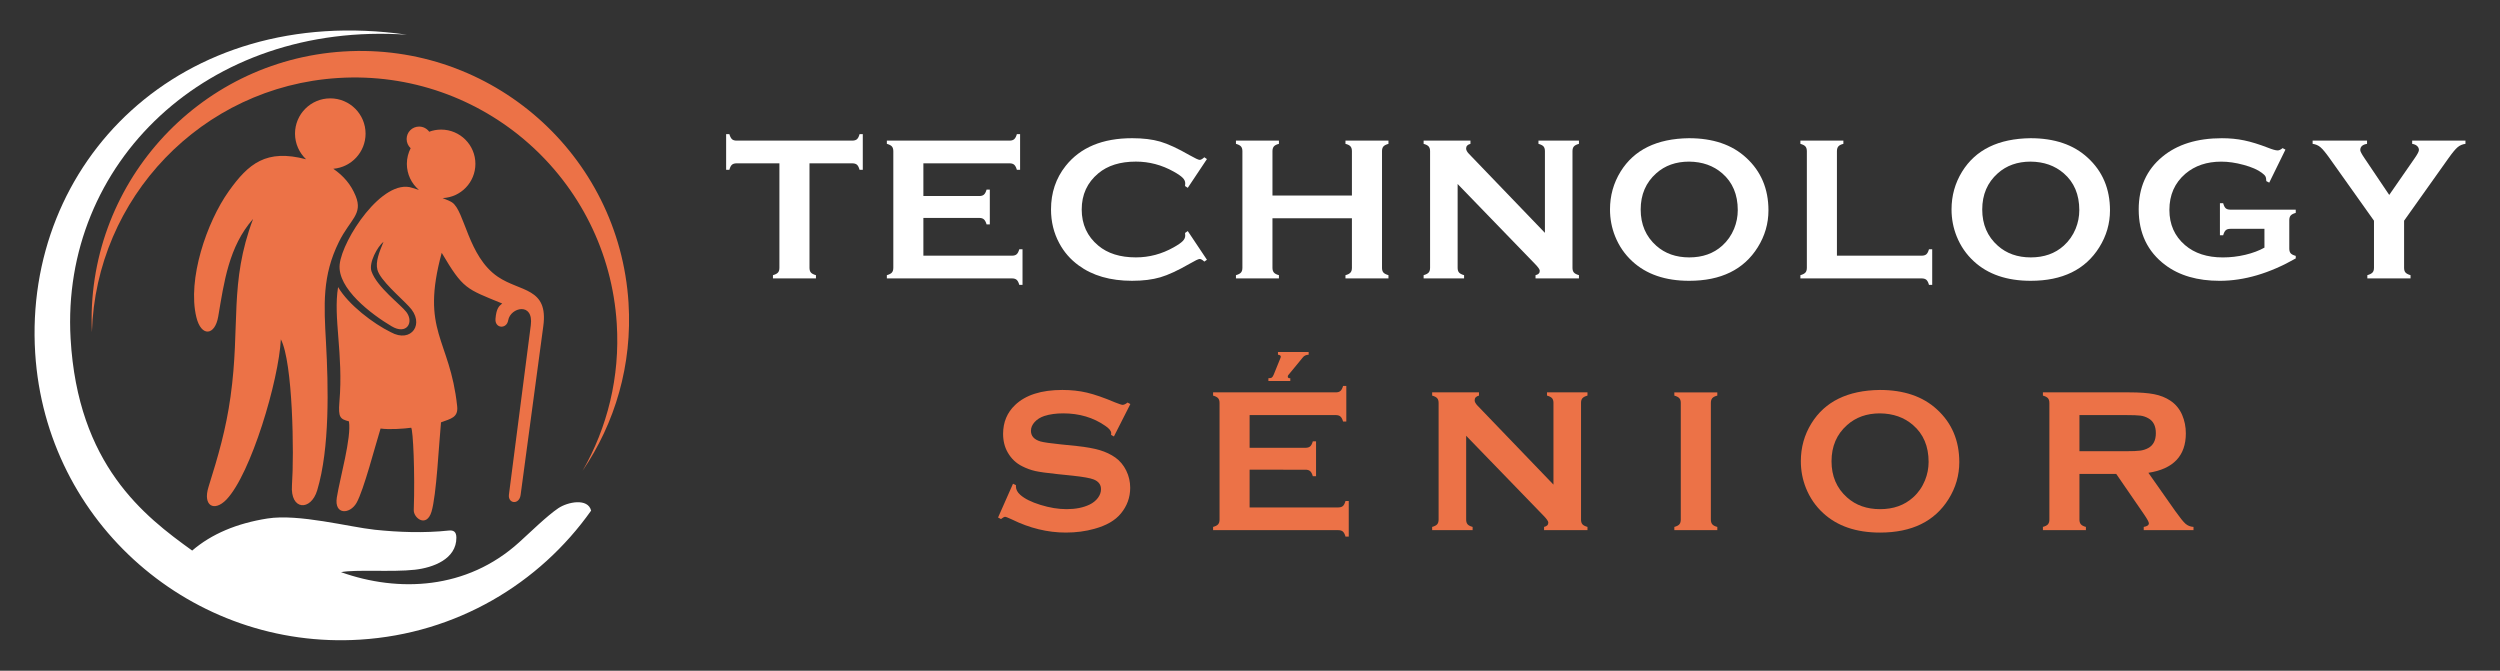
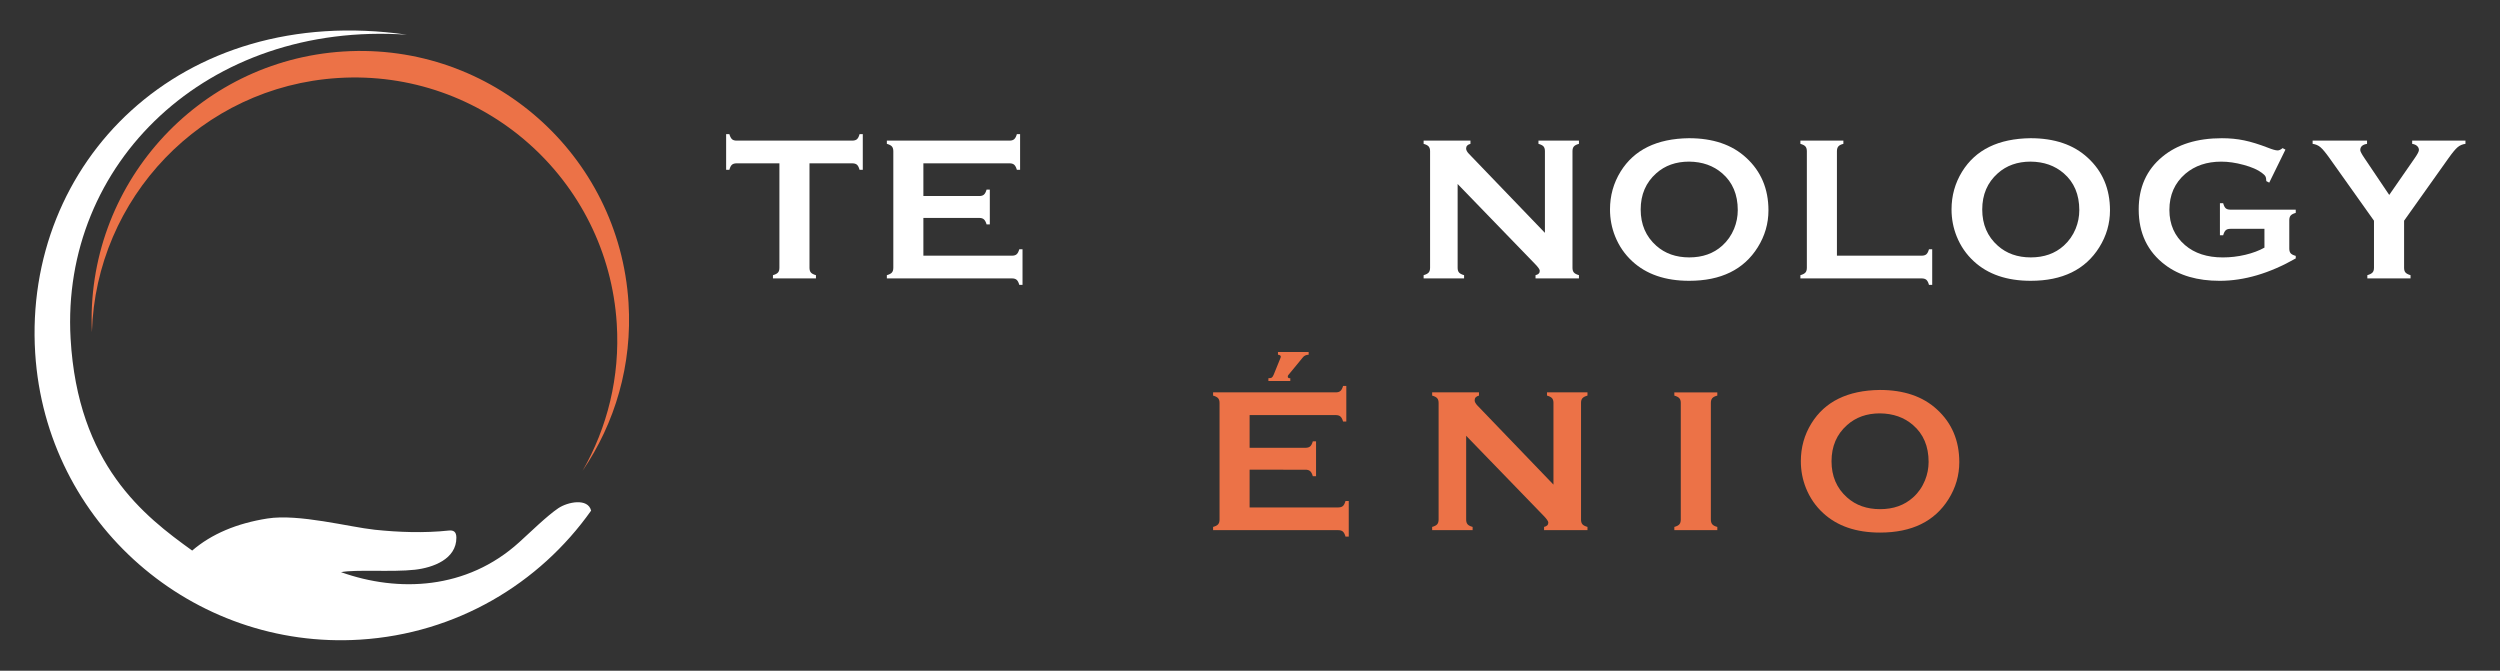
<svg xmlns="http://www.w3.org/2000/svg" version="1.1" id="Calque_1" x="0px" y="0px" width="205px" height="55px" viewBox="0 0 205 55" enable-background="new 0 0 205 55" xml:space="preserve">
  <rect x="0" y="0" width="205" height="55" fill="#333333" stroke="none" />
  <g>
    <g>
-       <path fill-rule="evenodd" clip-rule="evenodd" fill="#EC7247" d="M33.329,25.597c-0.457-0.613-2.428-2.053-2.869-3.355    c-0.234-0.689,0.492-2.029,0.988-2.416c-0.359,0.873-0.666,1.639-0.502,2.287c0.219,0.861,1.877,2.25,2.572,3    c1.391,1.408,0.213,3.066-1.471,2.127c-1.432-0.699-3.471-2.244-4.324-3.701c-0.418,2.521,0.445,5.465,0.109,9.412    c-0.109,1.297,0.066,1.406,0.781,1.602c0.219,1.322-0.736,4.633-0.994,6.244c-0.229,1.441,1.076,1.391,1.621,0.43    c0.588-1.039,1.541-4.725,1.967-6.088c0.705,0.104,1.895,0.02,2.51-0.064c0.15,0.154,0.32,3.611,0.211,6.748    c-0.023,0.664,1.049,1.469,1.455,0.137c0.408-1.34,0.615-5.662,0.779-7.328c0.816-0.303,1.424-0.398,1.326-1.318    c-0.598-5.605-3.033-6.084-1.268-12.584c1.762,2.979,1.99,2.941,4.963,4.158c-0.262,0.205-0.477,0.387-0.553,1.242    c-0.074,0.818,0.916,0.883,1.041,0.137c0.18-1.066,2.104-1.525,1.854,0.402L41.733,40.55c-0.1,0.762,0.844,0.871,0.957,0.037    l1.861-13.846c0.428-3.172-1.889-2.791-3.738-4.053c-2.436-1.66-2.701-5.395-3.742-6.09c-0.141-0.096-0.43-0.221-0.779-0.355    c1.498-0.063,2.691-1.295,2.691-2.807c0-1.551-1.258-2.809-2.809-2.809c-0.344,0-0.674,0.061-0.979,0.174    c-0.188-0.256-0.488-0.422-0.83-0.422c-0.564,0-1.021,0.457-1.021,1.021c0,0.299,0.127,0.566,0.33,0.752    c-0.197,0.385-0.311,0.82-0.311,1.283c0,0.857,0.385,1.625,0.99,2.139c-0.32-0.102-0.535-0.168-0.545-0.17    c-2.432-0.828-5.744,4.242-5.955,6.281c-0.201,1.961,2.58,4.076,4.264,5.072C33.343,27.487,33.958,26.438,33.329,25.597    L33.329,25.597z M25.099,13.06c-3.271-0.861-4.721,0.35-6.336,2.613c-1.814,2.547-3.412,7.236-2.662,10.332    c0.398,1.65,1.527,1.523,1.793-0.047c0.479-2.818,0.863-5.74,2.859-8.006c-1.979,5.258-1.029,8.717-1.85,14.578    c-0.371,2.66-1.008,4.863-1.803,7.393c-0.494,1.572,0.48,2.074,1.473,1.035c2-2.094,4.283-9.744,4.457-13.135    c0.988,1.885,1.094,9.41,0.91,11.969c-0.148,2.072,1.553,2.135,2.07,0.416c1.039-3.453,0.92-8.531,0.721-12.129    c-0.17-3.078-0.318-5.461,1.061-8.246c0.916-1.854,1.986-2.252,1.373-3.762c-0.383-0.941-0.988-1.645-1.834-2.232    c1.482-0.125,2.646-1.367,2.646-2.881c0-1.598-1.295-2.893-2.893-2.893s-2.893,1.295-2.893,2.893    C24.192,11.786,24.542,12.532,25.099,13.06L25.099,13.06z" />
      <path fill-rule="evenodd" clip-rule="evenodd" fill="#FFFFFF" d="M27.964,46.917c1.162-0.236,4.23,0.008,6.055-0.199    c1.492-0.168,3.416-0.871,3.404-2.635c-0.004-0.5-0.248-0.619-0.629-0.578c-2.006,0.213-4.08,0.141-6.059-0.066    c-2.094-0.221-6.242-1.328-8.811-0.922c-2.502,0.396-4.57,1.26-6.164,2.629c-3.936-2.828-9.379-7.016-9.971-17.389    C4.974,13.427,16.95,1.726,33.364,2.845C14.729,0.179,1.907,13.38,2.886,28.956C3.765,42.946,15.829,53.312,29.53,52.45    c7.895-0.496,14.705-4.586,18.941-10.578c-0.258-1.053-1.924-0.717-2.693-0.197c-0.916,0.619-2.303,1.973-3.209,2.795    C38.265,48.372,32.649,48.589,27.964,46.917L27.964,46.917z" />
      <path fill-rule="evenodd" clip-rule="evenodd" fill="#EC7247" d="M28.165,4.222C40.312,3.46,50.776,12.687,51.54,24.833    c0.32,5.082-1.109,9.867-3.77,13.773c2.029-3.537,3.08-7.686,2.805-12.059C49.829,14.671,39.597,5.649,27.72,6.396    C16.521,7.099,7.86,16.239,7.536,27.237C6.976,15.245,16.138,4.978,28.165,4.222L28.165,4.222z" />
    </g>
    <g>
      <g>
        <path fill="#FFFFFF" d="M66.378,13.393v8.566c0,0.171,0.039,0.301,0.116,0.389s0.215,0.159,0.414,0.216v0.265h-3.526v-0.265     c0.199-0.057,0.336-0.128,0.414-0.216s0.116-0.218,0.116-0.389v-8.566h-3.509c-0.166,0-0.292,0.038-0.38,0.113     s-0.161,0.216-0.215,0.417h-0.265v-2.922h0.265c0.061,0.202,0.134,0.339,0.219,0.416c0.085,0.076,0.211,0.114,0.376,0.114h9.478     c0.17,0,0.3-0.038,0.388-0.114c0.088-0.077,0.161-0.214,0.215-0.416h0.265v2.922h-0.265c-0.055-0.201-0.127-0.342-0.215-0.417     s-0.218-0.113-0.388-0.113H66.378z" />
        <path fill="#FFFFFF" d="M75.717,17.87v3.096h7.269c0.165,0,0.291-0.039,0.379-0.116c0.09-0.077,0.16-0.215,0.217-0.413h0.265     v2.921h-0.265c-0.057-0.198-0.127-0.336-0.217-0.414c-0.088-0.077-0.214-0.115-0.379-0.115H72.722v-0.265     c0.199-0.057,0.336-0.128,0.413-0.216s0.117-0.218,0.117-0.389v-9.56c0-0.171-0.04-0.301-0.117-0.39     c-0.077-0.088-0.214-0.159-0.413-0.214v-0.265h10.064c0.166,0,0.292-0.041,0.379-0.118c0.09-0.079,0.161-0.217,0.217-0.412h0.266     v2.922h-0.266c-0.056-0.196-0.127-0.334-0.217-0.413c-0.087-0.077-0.213-0.117-0.379-0.117h-7.069v2.682h4.587     c0.165,0,0.291-0.038,0.379-0.116c0.09-0.077,0.16-0.215,0.217-0.413h0.265v2.854h-0.265c-0.057-0.192-0.127-0.328-0.217-0.409     c-0.088-0.08-0.214-0.12-0.379-0.12H75.717z" />
-         <path fill="#FFFFFF" d="M97.397,18.947l1.572,2.354l-0.215,0.149c-0.154-0.144-0.281-0.215-0.381-0.215s-0.378,0.132-0.835,0.398     c-0.95,0.547-1.749,0.916-2.396,1.106c-0.648,0.19-1.42,0.286-2.313,0.286c-1.783,0-3.245-0.423-4.387-1.266     c-0.674-0.491-1.203-1.102-1.589-1.83c-0.447-0.834-0.67-1.752-0.67-2.756c0-1.368,0.399-2.558,1.199-3.566     c1.203-1.517,3.021-2.275,5.455-2.275c0.894,0,1.66,0.093,2.3,0.279c0.64,0.188,1.441,0.558,2.401,1.11     c0.457,0.259,0.735,0.389,0.835,0.389s0.227-0.072,0.381-0.215l0.215,0.148l-1.572,2.359l-0.223-0.148     c0.01-0.088,0.015-0.162,0.015-0.224c0-0.158-0.068-0.308-0.206-0.447c-0.138-0.142-0.383-0.312-0.735-0.509     c-0.979-0.549-2.013-0.823-3.104-0.823c-1.291,0-2.32,0.322-3.087,0.966c-0.905,0.756-1.357,1.742-1.357,2.961     c0,1.217,0.452,2.205,1.357,2.959c0.767,0.646,1.796,0.968,3.087,0.968c1.092,0,2.126-0.275,3.104-0.828     c0.353-0.198,0.598-0.367,0.735-0.509c0.138-0.141,0.206-0.29,0.206-0.451c0-0.061-0.005-0.132-0.015-0.215L97.397,18.947z" />
-         <path fill="#FFFFFF" d="M110.857,17.896h-6.515v4.071c0,0.166,0.041,0.294,0.121,0.385c0.08,0.092,0.217,0.162,0.409,0.212v0.265     h-3.524v-0.265c0.198-0.057,0.336-0.128,0.412-0.216c0.078-0.088,0.117-0.215,0.117-0.381v-9.575     c0-0.165-0.039-0.293-0.117-0.382c-0.076-0.088-0.214-0.159-0.412-0.214v-0.265h3.524v0.265c-0.199,0.049-0.336,0.12-0.413,0.21     c-0.077,0.092-0.117,0.221-0.117,0.386v3.642h6.515v-3.642c0-0.165-0.038-0.294-0.116-0.386c-0.077-0.09-0.215-0.161-0.413-0.21     v-0.265h3.525v0.265c-0.198,0.055-0.336,0.126-0.414,0.214c-0.077,0.089-0.115,0.217-0.115,0.382v9.575     c0,0.166,0.038,0.293,0.115,0.381c0.078,0.088,0.216,0.159,0.414,0.216v0.265h-3.525v-0.265c0.193-0.05,0.329-0.12,0.409-0.212     c0.081-0.091,0.12-0.219,0.12-0.385V17.896z" />
        <path fill="#FFFFFF" d="M119.526,15.089v6.87c0,0.171,0.038,0.301,0.115,0.389c0.078,0.088,0.216,0.159,0.414,0.216v0.265h-3.318     v-0.265c0.199-0.057,0.336-0.128,0.413-0.216s0.117-0.218,0.117-0.389v-9.567c0-0.165-0.04-0.293-0.117-0.382     c-0.077-0.088-0.214-0.159-0.413-0.214v-0.265h3.841v0.265c-0.238,0.06-0.356,0.188-0.356,0.38c0,0.132,0.077,0.28,0.231,0.438     l6.231,6.48v-6.703c0-0.165-0.038-0.293-0.114-0.382c-0.078-0.088-0.217-0.159-0.416-0.214v-0.265h3.32v0.265     c-0.199,0.055-0.337,0.126-0.414,0.214c-0.078,0.089-0.116,0.217-0.116,0.382v9.567c0,0.171,0.038,0.301,0.116,0.389     c0.077,0.088,0.215,0.159,0.414,0.216v0.265h-3.56v-0.265c0.232-0.05,0.348-0.169,0.348-0.357c0-0.109-0.135-0.303-0.406-0.578     L119.526,15.089z" />
        <path fill="#FFFFFF" d="M138.495,11.333c1.972,0,3.534,0.532,4.688,1.597c1.22,1.115,1.83,2.554,1.83,4.32     c0,1.08-0.292,2.092-0.878,3.028c-1.144,1.831-3.018,2.748-5.623,2.748c-1.954,0-3.509-0.532-4.662-1.597     c-0.619-0.569-1.088-1.25-1.408-2.045c-0.282-0.7-0.422-1.438-0.422-2.21c0-1.131,0.289-2.165,0.868-3.104     C133.998,12.277,135.867,11.365,138.495,11.333z M138.503,13.253c-1.077,0-1.975,0.318-2.691,0.957     c-0.852,0.757-1.276,1.746-1.276,2.97c0,1.222,0.425,2.213,1.276,2.968c0.717,0.64,1.621,0.959,2.708,0.959     c1.089,0,1.989-0.319,2.701-0.959c0.425-0.381,0.751-0.847,0.978-1.396c0.198-0.492,0.298-0.998,0.298-1.521     c0-1.28-0.425-2.286-1.275-3.02C140.497,13.584,139.592,13.263,138.503,13.253z" />
        <path fill="#FFFFFF" d="M150.628,20.966h6.944c0.171,0,0.3-0.039,0.39-0.116c0.088-0.077,0.159-0.215,0.214-0.413h0.265v2.921     h-0.265c-0.055-0.198-0.126-0.336-0.214-0.414c-0.09-0.077-0.219-0.115-0.39-0.115h-9.939v-0.265     c0.198-0.057,0.336-0.128,0.412-0.216c0.078-0.088,0.117-0.218,0.117-0.389v-9.56c0-0.171-0.039-0.301-0.117-0.39     c-0.076-0.088-0.214-0.159-0.412-0.214v-0.265h3.524v0.265c-0.198,0.049-0.336,0.12-0.412,0.21     c-0.078,0.092-0.117,0.223-0.117,0.394V20.966z" />
        <path fill="#FFFFFF" d="M166.502,11.333c1.971,0,3.533,0.532,4.687,1.597c1.22,1.115,1.83,2.554,1.83,4.32     c0,1.08-0.292,2.092-0.878,3.028c-1.143,1.831-3.018,2.748-5.622,2.748c-1.955,0-3.51-0.532-4.663-1.597     c-0.619-0.569-1.088-1.25-1.408-2.045c-0.281-0.7-0.422-1.438-0.422-2.21c0-1.131,0.289-2.165,0.869-3.104     C162.005,12.277,163.874,11.365,166.502,11.333z M166.51,13.253c-1.078,0-1.976,0.318-2.692,0.957     c-0.852,0.757-1.275,1.746-1.275,2.97c0,1.222,0.424,2.213,1.275,2.968c0.717,0.64,1.621,0.959,2.708,0.959     c1.089,0,1.989-0.319,2.701-0.959c0.425-0.381,0.751-0.847,0.978-1.396c0.199-0.492,0.298-0.998,0.298-1.521     c0-1.28-0.425-2.286-1.275-3.02C168.503,13.584,167.598,13.263,166.51,13.253z" />
        <path fill="#FFFFFF" d="M185.684,18.764h-2.788c-0.171,0-0.3,0.039-0.385,0.117c-0.085,0.076-0.156,0.214-0.211,0.412h-0.266     v-2.631h0.266c0.055,0.204,0.124,0.343,0.21,0.418c0.085,0.074,0.214,0.112,0.385,0.112h5.356v0.265     c-0.196,0.055-0.334,0.126-0.413,0.214c-0.078,0.089-0.117,0.219-0.117,0.39v2.317c0,0.171,0.037,0.301,0.113,0.39     c0.077,0.088,0.216,0.159,0.417,0.214v0.208c-2.146,1.225-4.225,1.837-6.236,1.837c-1.826,0-3.314-0.433-4.467-1.299     c-1.45-1.093-2.175-2.61-2.175-4.553c0-1.81,0.644-3.25,1.936-4.319c1.225-1.017,2.853-1.522,4.884-1.522     c0.645,0,1.253,0.058,1.825,0.177c0.57,0.118,1.221,0.319,1.949,0.6c0.374,0.15,0.642,0.224,0.802,0.224     c0.116,0,0.251-0.063,0.405-0.19l0.231,0.125l-1.328,2.707l-0.239-0.125c-0.006-0.181-0.03-0.311-0.075-0.39     c-0.043-0.082-0.143-0.179-0.298-0.293c-0.336-0.254-0.829-0.469-1.479-0.646c-0.652-0.179-1.266-0.268-1.845-0.268     c-1.181,0-2.16,0.331-2.938,0.99c-0.876,0.751-1.314,1.739-1.314,2.97c0,1.188,0.427,2.151,1.282,2.885     c0.783,0.673,1.815,1.009,3.096,1.009c0.624,0,1.238-0.071,1.846-0.215c0.606-0.145,1.131-0.341,1.571-0.588V18.764z" />
        <path fill="#FFFFFF" d="M197.135,18.098v3.86c0,0.172,0.038,0.302,0.117,0.39s0.216,0.159,0.412,0.216v0.265h-3.542v-0.265     c0.198-0.057,0.339-0.128,0.422-0.216c0.082-0.088,0.123-0.218,0.123-0.39v-3.86l-3.649-5.136     c-0.314-0.441-0.562-0.738-0.741-0.89s-0.392-0.243-0.642-0.276v-0.265h4.462v0.265c-0.371,0.06-0.556,0.231-0.556,0.512     c0,0.1,0.113,0.318,0.341,0.654l2.035,3.023l2.095-3.023c0.227-0.325,0.34-0.547,0.34-0.662c0-0.127-0.05-0.236-0.148-0.327     c-0.1-0.09-0.235-0.15-0.406-0.177v-0.265h4.37v0.265c-0.25,0.033-0.463,0.125-0.642,0.276c-0.18,0.151-0.427,0.448-0.741,0.89     L197.135,18.098z" />
      </g>
      <g>
-         <path fill="#EC7247" d="M92.69,33.132l-1.349,2.659l-0.232-0.132c0.006-0.055,0.01-0.1,0.01-0.133     c0-0.188-0.161-0.389-0.481-0.604c-0.982-0.684-2.135-1.026-3.459-1.026c-0.585,0-1.101,0.072-1.548,0.216     c-0.326,0.11-0.589,0.275-0.79,0.496c-0.201,0.22-0.303,0.459-0.303,0.719c0,0.425,0.258,0.714,0.77,0.869     c0.265,0.076,0.834,0.159,1.706,0.247l1.299,0.132c0.772,0.084,1.396,0.196,1.874,0.339c0.478,0.144,0.901,0.345,1.271,0.604     c0.376,0.271,0.673,0.625,0.891,1.066s0.327,0.912,0.327,1.414c0,0.795-0.257,1.5-0.771,2.118     c-0.464,0.563-1.183,0.978-2.161,1.247c-0.728,0.205-1.509,0.308-2.341,0.308c-1.495,0-2.971-0.358-4.428-1.076     c-0.31-0.143-0.493-0.216-0.556-0.216c-0.07,0-0.184,0.061-0.338,0.183l-0.24-0.125l1.225-2.771l0.24,0.115     c0,0.05,0,0.086,0,0.107c0,0.249,0.119,0.479,0.355,0.688c0.359,0.32,0.913,0.596,1.664,0.827     c0.75,0.232,1.462,0.348,2.134,0.348c0.735,0,1.361-0.123,1.88-0.371c0.286-0.138,0.516-0.321,0.688-0.549     c0.171-0.229,0.256-0.468,0.256-0.716c0-0.375-0.201-0.642-0.604-0.801c-0.28-0.111-0.85-0.213-1.704-0.306l-1.275-0.132     c-0.854-0.089-1.459-0.173-1.813-0.253c-0.353-0.08-0.707-0.208-1.059-0.386c-0.502-0.247-0.896-0.621-1.184-1.118     c-0.26-0.446-0.39-0.96-0.39-1.54c0-0.955,0.329-1.745,0.985-2.369c0.861-0.822,2.152-1.234,3.874-1.234     c0.722,0,1.396,0.073,2.02,0.221c0.622,0.146,1.4,0.417,2.332,0.811c0.321,0.127,0.518,0.19,0.589,0.19     c0.115,0,0.25-0.063,0.404-0.19L92.69,33.132z" />
        <path fill="#EC7247" d="M102.468,38.515v3.095h7.268c0.166,0,0.292-0.039,0.38-0.115c0.089-0.077,0.16-0.216,0.216-0.415h0.266     v2.922h-0.266c-0.056-0.198-0.127-0.337-0.216-0.413c-0.088-0.076-0.214-0.116-0.38-0.116H99.473v-0.265     c0.199-0.055,0.336-0.126,0.413-0.215c0.077-0.09,0.117-0.218,0.117-0.39v-9.559c0-0.172-0.04-0.301-0.117-0.389     c-0.077-0.089-0.214-0.16-0.413-0.217v-0.265h10.064c0.165,0,0.291-0.038,0.379-0.117c0.09-0.079,0.161-0.217,0.217-0.412h0.265     v2.922h-0.265c-0.056-0.196-0.127-0.334-0.217-0.411c-0.088-0.079-0.214-0.118-0.379-0.118h-7.069v2.681h4.586     c0.166,0,0.292-0.039,0.38-0.115c0.089-0.076,0.16-0.216,0.217-0.414h0.265v2.856h-0.265c-0.057-0.194-0.128-0.331-0.217-0.41     c-0.088-0.08-0.214-0.12-0.38-0.12H102.468z M107.31,28.863v0.224c-0.215,0.006-0.378,0.083-0.487,0.232l-1.177,1.431     c-0.033,0.04-0.048,0.084-0.048,0.133c0,0.089,0.057,0.132,0.173,0.132c0.005,0,0.017,0,0.033,0v0.225h-1.795v-0.225     c0.132,0,0.225-0.018,0.279-0.057c0.057-0.04,0.108-0.118,0.158-0.241l0.546-1.348c0.022-0.05,0.033-0.091,0.033-0.124     c0-0.089-0.077-0.142-0.231-0.158v-0.224H107.31z" />
        <path fill="#EC7247" d="M120.225,35.734v6.868c0,0.172,0.039,0.3,0.116,0.39c0.078,0.089,0.215,0.16,0.414,0.215v0.265h-3.318     v-0.265c0.198-0.055,0.336-0.126,0.412-0.215c0.078-0.09,0.117-0.218,0.117-0.39v-9.568c0-0.165-0.039-0.291-0.117-0.379     c-0.076-0.089-0.214-0.16-0.412-0.217v-0.265h3.84v0.265c-0.237,0.062-0.356,0.188-0.356,0.382c0,0.133,0.078,0.278,0.232,0.438     l6.231,6.48v-6.705c0-0.165-0.038-0.291-0.115-0.379c-0.077-0.089-0.216-0.16-0.415-0.217v-0.265h3.319v0.265     c-0.198,0.057-0.336,0.128-0.413,0.217c-0.078,0.088-0.116,0.214-0.116,0.379v9.568c0,0.172,0.038,0.3,0.116,0.39     c0.077,0.089,0.215,0.16,0.413,0.215v0.265h-3.559v-0.265c0.231-0.05,0.348-0.168,0.348-0.355c0-0.11-0.135-0.304-0.406-0.58     L120.225,35.734z" />
        <path fill="#EC7247" d="M137.824,42.603v-9.568c0-0.165-0.039-0.291-0.117-0.379c-0.076-0.089-0.214-0.16-0.412-0.217v-0.265     h3.524v0.265c-0.198,0.051-0.336,0.121-0.412,0.212c-0.078,0.092-0.117,0.219-0.117,0.384v9.568c0,0.172,0.04,0.303,0.12,0.393     c0.081,0.092,0.217,0.162,0.409,0.212v0.265h-3.524v-0.265c0.198-0.055,0.336-0.126,0.412-0.215     C137.785,42.902,137.824,42.774,137.824,42.603z" />
        <path fill="#EC7247" d="M154.145,31.976c1.971,0,3.533,0.532,4.687,1.598c1.22,1.114,1.83,2.556,1.83,4.32     c0,1.082-0.292,2.091-0.877,3.029c-1.144,1.832-3.019,2.748-5.623,2.748c-1.955,0-3.51-0.533-4.663-1.599     c-0.619-0.567-1.087-1.249-1.408-2.044c-0.281-0.701-0.422-1.438-0.422-2.209c0-1.132,0.289-2.167,0.869-3.104     C149.647,32.923,151.517,32.009,154.145,31.976z M154.152,33.896c-1.077,0-1.976,0.32-2.692,0.96     c-0.852,0.755-1.275,1.744-1.275,2.968s0.424,2.213,1.275,2.968c0.717,0.64,1.621,0.959,2.709,0.959s1.988-0.319,2.7-0.959     c0.426-0.38,0.751-0.845,0.978-1.397c0.199-0.49,0.299-0.997,0.299-1.521c0-1.278-0.426-2.284-1.276-3.018     C156.146,34.227,155.24,33.907,154.152,33.896z" />
-         <path fill="#EC7247" d="M170.514,38.861v3.75c0,0.165,0.041,0.294,0.121,0.384c0.08,0.092,0.217,0.162,0.409,0.212v0.265h-3.525     v-0.265c0.199-0.055,0.337-0.126,0.413-0.215c0.077-0.09,0.117-0.216,0.117-0.381v-9.567c0-0.172-0.04-0.301-0.117-0.389     c-0.076-0.089-0.214-0.16-0.413-0.217v-0.265h7.067c0.86,0,1.544,0.051,2.049,0.15s0.944,0.272,1.32,0.521     c0.436,0.287,0.762,0.676,0.977,1.168c0.204,0.474,0.307,0.981,0.307,1.522c0,1.843-1.023,2.921-3.071,3.235l2.193,3.121     c0.387,0.545,0.669,0.897,0.849,1.055s0.398,0.244,0.658,0.261v0.265h-4.082v-0.265c0.28-0.045,0.422-0.144,0.422-0.298     c0-0.1-0.13-0.34-0.389-0.72l-2.288-3.328H170.514z M170.514,37h3.808c0.563,0,0.96-0.017,1.191-0.05s0.444-0.103,0.638-0.208     c0.419-0.226,0.629-0.634,0.629-1.225c0-0.59-0.21-0.998-0.629-1.225c-0.198-0.11-0.41-0.182-0.633-0.211     c-0.224-0.03-0.622-0.045-1.196-0.045h-3.808V37z" />
      </g>
    </g>
  </g>
</svg>